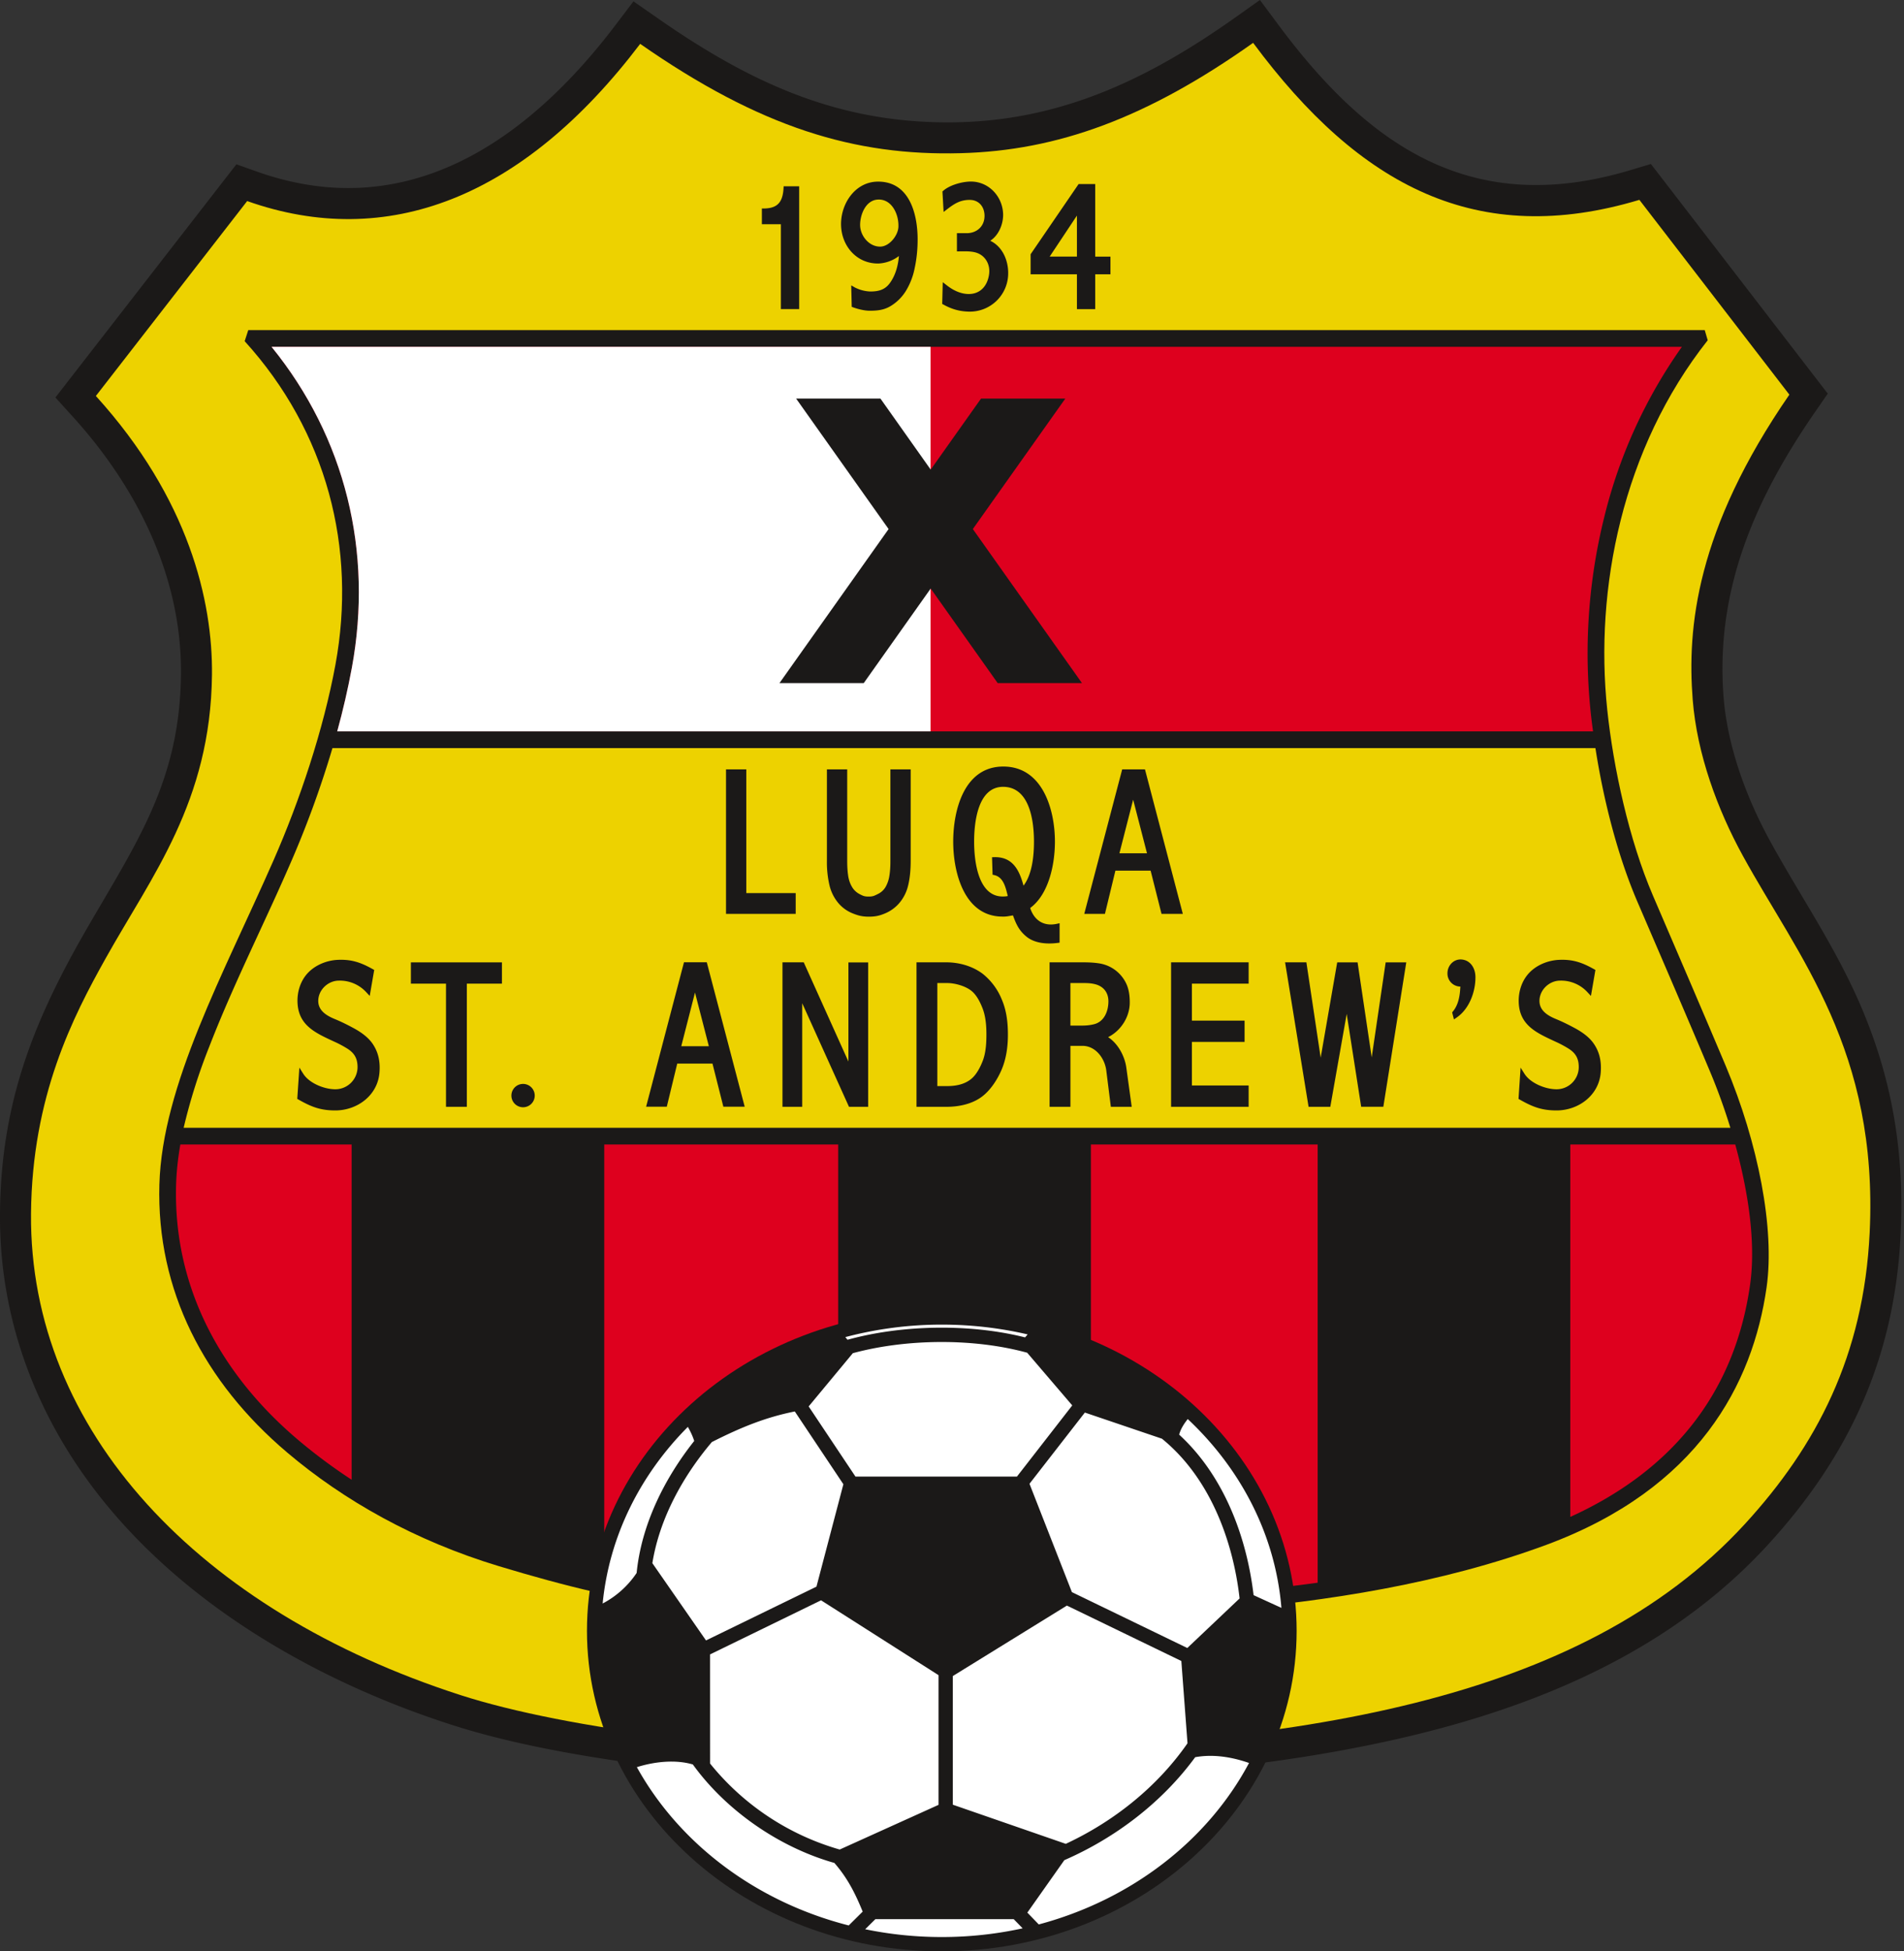
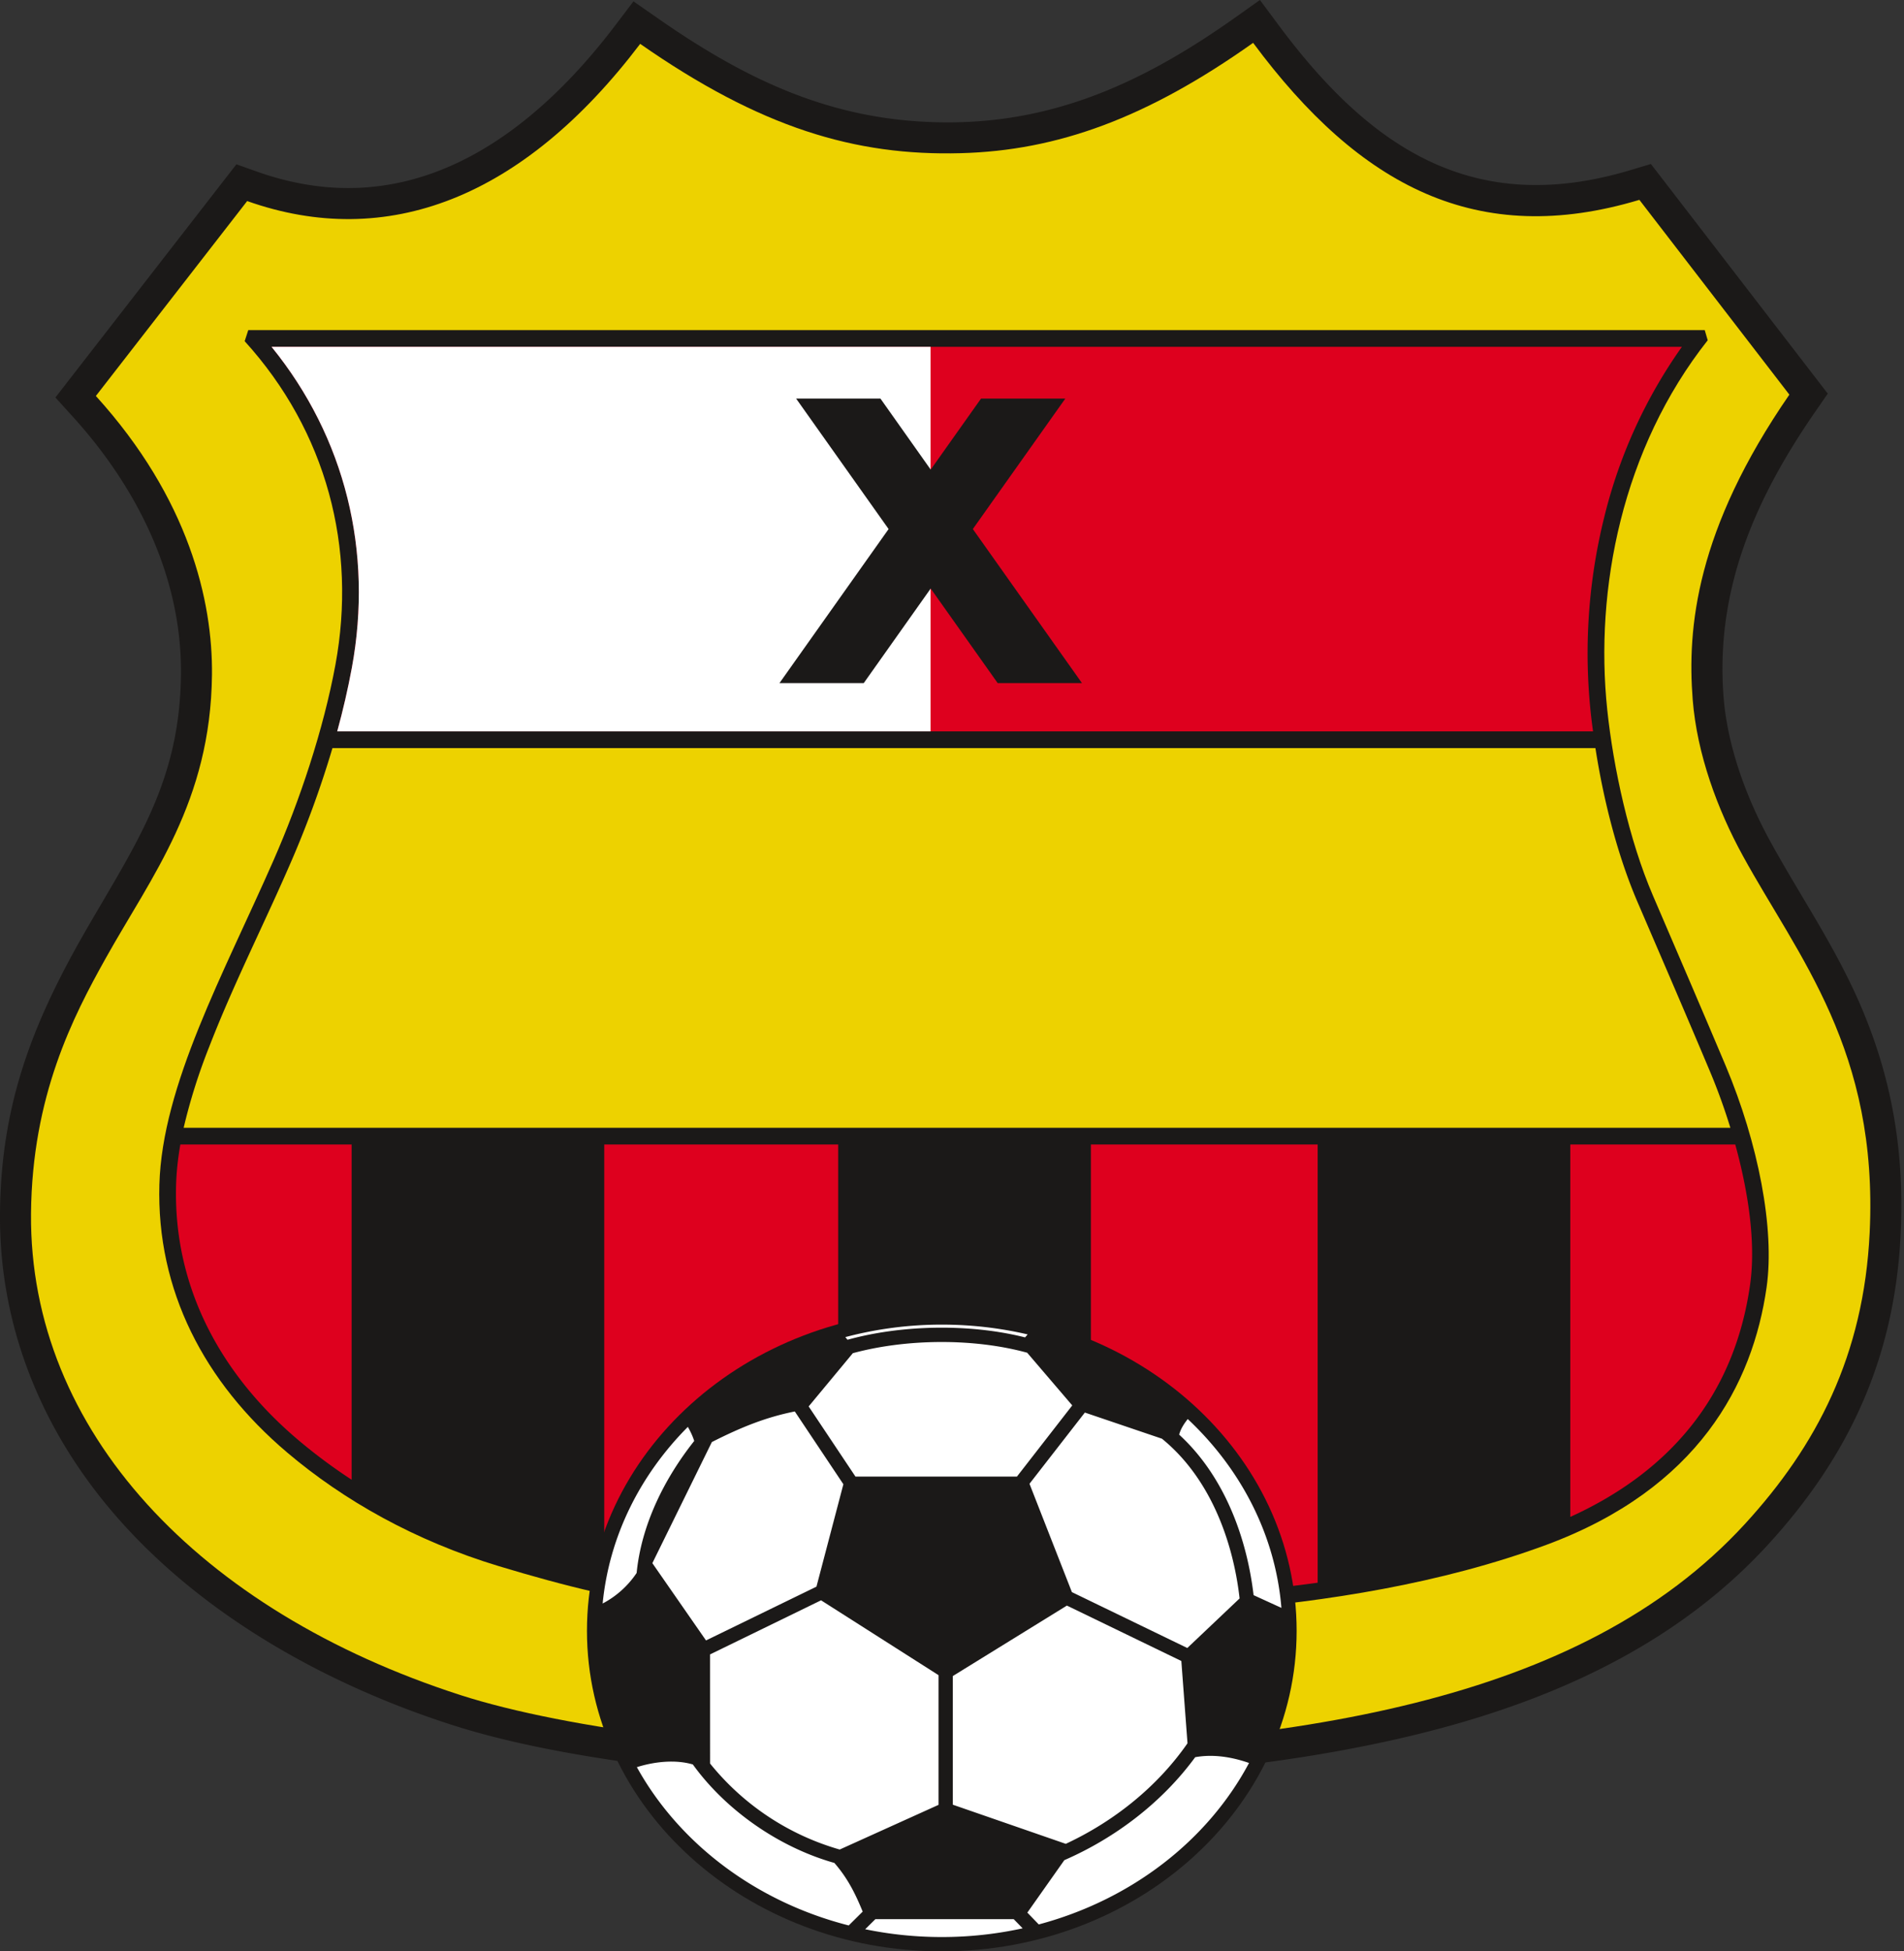
<svg xmlns="http://www.w3.org/2000/svg" width="488" height="500" fill="none">
  <rect width="100%" height="100%" fill="#333333" stroke="none" />
  <path fill="#1B1918" fill-rule="evenodd" d="M14.2 101.85 60.59 42.1 66 44.02c9.04 3.2 18.46 4.72 28.04 3.98 26.78-2.05 48.18-21.1 63.71-41.57l4.61-6.08 6.27 4.36c24.3 16.94 47.36 27.4 77.43 26.6 26.84-.73 48.91-11.5 70.52-26.81l6.34-4.5 4.64 6.24c23.66 31.9 50.21 49.4 90.33 37.35l5.24-1.57 45.33 58.84-3.3 4.77c-15.38 22.29-25.55 45.54-23.4 73 1 12.65 5.82 25.74 11.88 36.8 7.6 13.86 16.33 26.52 22.76 41.12 8.52 19.34 11.76 38.6 10.74 59.7-1.52 31.47-13.05 56.72-34.1 79.65a134.25 134.25 0 0 1-8.01 8.01c-24.17 22.22-55.11 34.44-86.72 41.64-37.47 8.53-77.64 10.71-115.98 11.29a530.3 530.3 0 0 1-80.4-5.1c-15.31-2.18-31.62-5.1-46.36-9.85-47.66-15.37-95.07-47.17-110.6-97.18A110.73 110.73 0 0 1 0 310.93c.22-26.5 7.45-46.55 20.14-69.26l1.98-3.48c12.99-22.47 23.96-38.04 24.26-65.36.27-24.96-11.2-47.85-27.7-66.04l-4.48-4.94Z" clip-rule="evenodd" />
  <path fill="#EDD200" fill-rule="evenodd" d="m24.57 101.46 38.78-49.94c35.73 12.64 70.63-.61 100.73-40.28 30.86 21.5 55.06 28.75 82.2 28.01 24.7-.66 47.64-8.95 74.9-28.27 27.43 36.97 57.62 52.65 99 40.23l38.44 49.91c-23.96 34.73-26.21 59.82-24.78 78.13 1.1 13.96 6.36 28.2 12.84 40 14.24 25.99 34.78 49.82 32.52 96.63-1.52 31.4-13.57 54.56-32.01 74.65-42.01 45.74-115.27 57.02-204.98 58.36-46.64.7-97.24-5.86-124.2-14.56C51.13 412.76 7.49 366.63 7.95 311c.25-30.16 10.78-50.5 19.13-65.44 11.82-21.15 26.9-40.13 27.25-72.64.2-18.87-5.88-45.13-29.76-71.46Zm39.06-16.87h373.3l.76 2.6c-21.92 27.75-29 63.73-25.75 94.66 1.58 14.98 5.6 33.4 11.7 47.6 6.46 15.02 13.5 31.4 18.66 43.64 8.3 19.74 12.63 41.7 10.48 56.78-3.52 24.67-17.45 51.56-56.53 66-53.76 19.84-118.15 18.34-152.7 19.1-55.74 1.24-81.77-3.43-115.69-13.67-21.5-6.5-39.77-16.84-54.29-29.15-21.22-17.98-33.48-41.53-32.72-68.63.72-25.48 16.49-54.02 29.25-83.06 6.74-15.34 12.82-33.58 15.87-50.13 5.51-29.89-2.2-59.7-23.26-82.91l.92-2.83Z" clip-rule="evenodd" />
  <path fill="#DE001E" fill-rule="evenodd" d="M86.43 187.4H408.3a144.58 144.58 0 0 1 2.93-55.12 127.79 127.79 0 0 1 19.84-43.41H69.6c18.9 23.25 26.06 52.5 20.58 82.23-1 5.4-2.26 10.86-3.75 16.3Z" clip-rule="evenodd" />
  <path fill="#fff" fill-rule="evenodd" d="M86.43 187.4H238.5V88.87H69.6c18.9 23.25 26.06 52.5 20.58 82.23-1 5.4-2.26 10.86-3.75 16.3Z" clip-rule="evenodd" />
  <path fill="#DE001E" fill-rule="evenodd" d="M444.75 293.26h-42.28v95.42c25.14-11.42 41.98-30.72 46.07-59.42 1.54-10.77-.45-23.9-3.79-36Zm-107.04 0H279.6V410c6.8-.19 13.6-.44 20.41-.84a466.9 466.9 0 0 0 37.71-3.62V293.26Zm-122.88 0h-59.96v110.83c20 4.46 39.85 6.22 59.96 6.67v-117.5Zm-124.71 0h-43.9c-.6 3.46-.99 6.93-1.09 10.38-.73 26.22 11.48 48.52 31.2 65.24a139.1 139.1 0 0 0 13.79 10.27v-85.9Z" clip-rule="evenodd" />
  <path fill="#EDD200" fill-rule="evenodd" d="M47.07 288.98H443.5c-1.57-5.1-3.34-9.94-5.14-14.23-6.13-14.57-12.4-29.08-18.65-43.6-5.11-11.89-8.72-26.07-10.8-39.47H85.21a256.65 256.65 0 0 1-11.2 30.5c-1.03 2.36-2.09 4.72-3.15 7.07C65 242.16 58.74 255 53.62 268.23a147.35 147.35 0 0 0-6.55 20.75Z" clip-rule="evenodd" />
  <path fill="#1B1918" fill-rule="evenodd" d="M204.06 102.13h21.6l12.88 18.2 12.9-18.2h21.6l-23.7 33.43 27.97 39.47h-21.6l-17.17-24.23-17.16 24.23h-21.6l27.97-39.47-23.7-33.43ZM241.38 335.74c50.23 0 90.95 36.77 90.95 82.13 0 45.36-40.72 82.13-90.95 82.13-50.22 0-90.94-36.77-90.94-82.13 0-45.36 40.72-82.13 90.94-82.13Z" clip-rule="evenodd" />
-   <path fill="#fff" fill-rule="evenodd" d="m244.22 429.45 29.23-18.05 29.33 14.2 1.58 21.08c-7.74 11.16-18.9 20.05-31.2 25.77l-28.95-10.03v-32.97Zm-2.83-90.04c7.6 0 14.97.87 22 2.51l-.66.76c-14.34-3.6-31.7-3.21-45.51.61l-.56-.68a96.48 96.48 0 0 1 24.73-3.2Zm63.04 24.2c13.6 12.77 22.45 29.66 24 48.38l-7.13-3.26c-1.79-15.14-7.72-30.73-19.08-41.13.37-1.4 1.18-2.71 2.2-3.99Zm15.7 88.12c-10.56 19.82-30.1 35.02-53.89 41.37l-2.93-3.03 9.48-13.44c13.1-5.7 25.07-14.82 33.54-26.38 4.41-.8 9.13-.15 13.8 1.48Zm-58.02 42.37a96.68 96.68 0 0 1-20.72 2.23c-6.75 0-13.32-.69-19.64-2l2.61-2.58h35.46l2.29 2.35Zm-44.58-.74c-23.8-6.07-43.46-21-54.3-40.56 4.27-1.35 9.73-2.05 14.35-.69 8.41 11.67 22.01 21.21 36.27 25.23 3.64 4.18 5.53 8.29 7.26 12.47l-3.58 3.55Zm-63.07-82.49c1.7-17.32 9.66-33.02 21.84-45.26.68 1.19 1.25 2.4 1.63 3.61-7.72 9.74-13.53 21.5-14.76 33.82a23.76 23.76 0 0 1-8.71 7.83Zm86.09 51.59-25.33 11.45A66.06 66.06 0 0 1 182 451.88l-.01-27.97 28.45-13.86 30.11 19.18v33.23Zm22.72-115.85 11.55 13.5-14.18 18.24h-41.38l-12-17.98 11.32-13.64c13.6-3.69 30.85-3.91 44.69-.12Zm-80.82 22.89c7.64-3.87 13.91-6.37 21.26-7.84l12.45 18.65-6.9 26.24-28.31 13.78-13.75-19.8c1.84-11.41 7.79-22.23 15.25-31.03Zm135.26 40.07-13.4 12.7-29.58-14.32-10.87-27.76 14.19-18.25 19.76 6.7c12.07 9.8 18.18 25.74 19.9 40.93Z" clip-rule="evenodd" />
-   <path fill="#1B1918" fill-rule="evenodd" d="M191.28 228.84h12.66v5.32h-17.86v-37.02h5.2v31.7Zm31.39 6.04c-1.6 0-2.66-.25-4.14-.85a9.34 9.34 0 0 1-3.58-2.54 11.08 11.08 0 0 1-2.34-4.59 25.94 25.94 0 0 1-.67-6.36v-23.4h5.2v23.4c0 1.3.06 2.64.26 3.93.15.97.45 1.89.94 2.73a4.8 4.8 0 0 0 1.94 1.88c.95.5 1.3.65 2.39.65 1.05 0 1.42-.2 2.34-.66a4.57 4.57 0 0 0 2-1.86 8.3 8.3 0 0 0 .93-2.74c.21-1.25.27-2.54.27-3.82v-23.51h5.2v23.4c0 2.1-.15 4.27-.65 6.33a10.71 10.71 0 0 1-2.36 4.63 9.8 9.8 0 0 1-3.55 2.54c-1.5.63-2.55.84-4.18.84Zm36.96-.32c-.74.1-1.57.3-2.25.3h-.43c-9.81 0-12.64-11.3-12.64-19.2 0-8.1 2.81-19.25 12.84-19.25 10.06 0 13.23 11 13.23 19.25 0 5.65-1.5 13.43-6.34 17 1.02 3.15 3.45 4.77 6.8 4.06l.74-.16v4.98l-.54.07c-2.62.34-5.77.14-7.91-1.58-1.93-1.55-2.7-3.24-3.5-5.47Zm35.28-11.47h-9.03l-2.68 11.07h-5.3l9.72-37.02h5.84l9.7 37.02h-5.46l-2.79-11.07Zm-112.3 49.43h-9.03l-2.68 11.06h-5.3l9.71-37.02h5.84l9.72 37.02h-5.47l-2.79-11.06Zm-96.68 12.01c-3.8 0-6.15-.92-9.4-2.77l-.34-.19.54-8.01 1 1.58c1.5 2.37 5.2 3.88 7.93 3.96a5.7 5.7 0 0 0 5.98-5.65c0-2.16-.74-3.55-2.55-4.72a28.28 28.28 0 0 0-3.54-1.88c-4.68-2.18-9.1-4.1-9.3-10.04-.09-2.65.72-5.34 2.5-7.34 1.97-2.19 5.01-3.42 7.92-3.53 3.49-.14 5.86.7 8.86 2.38l.38.21-1.15 6.66-.84-.9a9.17 9.17 0 0 0-7.05-3.02c-2.8 0-5.3 2.38-5.3 5.2 0 2.52 2.18 3.8 4.25 4.65 1.63.67 3.2 1.45 4.75 2.29 1.83.98 3.7 2.27 4.9 3.99 1.57 2.28 2.02 4.77 1.78 7.5-.49 5.8-5.7 9.63-11.32 9.63Zm313 0c-3.8 0-6.14-.92-9.4-2.77l-.33-.19.53-8.01 1 1.58c1.5 2.37 5.21 3.88 7.93 3.96a5.7 5.7 0 0 0 5.98-5.65c0-2.16-.73-3.55-2.55-4.72a28.28 28.28 0 0 0-3.54-1.88c-4.67-2.18-9.1-4.1-9.3-10.04-.08-2.65.73-5.34 2.51-7.34 1.96-2.19 5-3.42 7.92-3.53 3.48-.14 5.86.7 8.85 2.38l.38.21-1.15 6.66-.84-.9a9.17 9.17 0 0 0-7.05-3.02c-2.8 0-5.3 2.38-5.3 5.2 0 2.52 2.18 3.8 4.25 4.65 1.63.67 3.2 1.45 4.76 2.29 1.82.98 3.7 2.26 4.89 3.99 1.58 2.28 2.02 4.77 1.79 7.5-.5 5.8-5.71 9.63-11.32 9.63Zm-284.62-32.49h-9v-5.45h23.34v5.45h-9v31.56h-5.34v-31.56Zm91.3 5.03v26.53h-5.06v-37.02H206L217.45 272v-25.4h5.06v37h-4.91l-11.98-26.52Zm52.72 8.05c0 3.11-.43 6.23-1.67 9.1-1.08 2.47-2.8 5.14-4.99 6.78-2.53 1.9-5.91 2.6-9.03 2.6h-7.74v-37.02h7.66c3.28 0 6.72.97 9.35 2.97a16.13 16.13 0 0 1 4.83 6.5c1.25 2.88 1.59 5.97 1.59 9.07Zm25.68.63c2.55 1.66 4.27 4.88 4.67 7.82l1.38 10.03h-5.35l-1.17-9.32c-.39-3.09-2.73-6.3-6.1-6.3h-3.09v15.62h-5.34v-37.02h8.6c1.52 0 3.07.07 4.57.35a9.2 9.2 0 0 1 6.43 5c.75 1.52.95 3.27.95 4.96 0 3.68-2.27 7.23-5.55 8.86Zm21.48-13.7v9.47h13.5v5.45h-13.5v11.17h14.54v5.46h-19.88v-37.02h19.88v5.46H305.5Zm39.67 7.75-4.2 23.8h-5.57l-6.02-37.02h5.46l3.66 24.43 4.24-24.42h5.22l3.62 24.35 3.58-24.35h5.28l-5.88 37h-5.68l-3.71-23.79Zm29.13-7.01a3.33 3.33 0 0 1-3.3-3.45c.02-1.96 1.59-3.64 3.6-3.49 2.36.19 3.56 2.3 3.57 4.5.02 3.8-1.57 8.14-4.79 10.36l-.72.5-.46-1.8.2-.25c1.46-1.77 1.8-4.14 1.9-6.37Zm-240.4 24.95a2.99 2.99 0 1 1 0 5.97 2.99 2.99 0 0 1 0-5.97Zm128.44-50.8c2.25-2.95 2.68-7.75 2.68-11.28 0-5.15-1.03-13.97-7.84-14.05-6.6-.07-7.5 9.21-7.5 14.04 0 4.7.91 14.06 7.31 14.06.48 0 .88-.02 1.32-.12-.53-2.07-1.05-4.8-3.44-5.36l-.46-.1-.14-4.48.62-.02c4.73-.09 6.4 3.4 7.45 7.31Zm31.65-8.3-3.55-13.74-3.52 13.74h7.07Zm-112.3 49.43-3.55-13.75-3.52 13.75h7.07Zm58.56-16.18v26.4h2.53c2.14 0 4.36-.4 6.08-1.77 1.4-1.1 2.4-3.07 3.03-4.7.8-2.07.94-4.56.94-6.76 0-2.26-.19-4.72-1.04-6.83-.67-1.67-1.6-3.52-3.1-4.57-1.57-1.1-4.01-1.77-5.91-1.77h-2.53Zm34.11 0v10.9h3.01c1.02 0 2.05-.1 3.04-.35 2.64-.65 3.69-3.38 3.69-5.87 0-2.28-1.3-3.9-3.52-4.41-.89-.22-1.84-.27-2.75-.27h-3.47ZM200.15 57.45h-4.88v-4.03h.6c3.52-.06 4.73-1.74 4.95-5.11l.03-.57h3.98V79.2h-4.69V57.45Zm30.23 8.16a9.35 9.35 0 0 1-5.25 1.91c-5.5.06-9.37-4.38-9.56-9.7-.2-5.42 3.47-11.17 9.3-11.28 8.16-.15 10.32 8.17 10.32 14.8 0 2.47-.23 4.95-.76 7.38a17.8 17.8 0 0 1-2.29 5.89 11.76 11.76 0 0 1-3.93 3.85c-1.7 1-3.37 1.16-5.3 1.16-1.34 0-2.95-.4-4.21-.85l-.4-.15-.13-5.5.94.54a9.52 9.52 0 0 0 3.9 1.03c2.03 0 3.7-.36 4.98-2.05 1.5-1.98 2.2-4.55 2.4-7.03Zm23.42-3.92c3.07 1.44 4.6 4.92 4.6 8.23a9.82 9.82 0 0 1-10 9.93c-2.41-.04-4.49-.63-6.58-1.8l-.33-.17.14-5.58.96.75c1.54 1.23 3.44 2.2 5.44 2.28 3.19.13 5.08-2.08 5.48-5.08.35-2.6-1.08-5.02-3.7-5.62-1.32-.3-2.6-.22-3.95-.22h-.6v-4.66h2.48c2.76 0 4.74-1.93 4.59-4.73-.12-2.19-1.54-3.8-3.8-3.8-2.4 0-3.91.96-5.76 2.38l-.92.71-.3-5.25.23-.2c1.66-1.46 4.86-2.34 7.05-2.34 4.59 0 8.12 3.8 8.27 8.3.08 2.53-1.1 5.47-3.3 6.87Zm26.91 8.6v8.92h-4.69v-8.93h-11.87v-5.14l12.3-17.98h4.26v18.59h3.9v4.53h-3.9Zm-50.44-12.43c.04-3.07-1.75-6.94-5.32-6.72-3.07.19-4.5 3.84-4.5 6.49 0 2.76 2.28 5.61 5.18 5.56 2.38-.03 4.72-3.03 4.64-5.33Zm45.75 7.89V55.24l-6.98 10.5h6.98Z" clip-rule="evenodd" />
+   <path fill="#fff" fill-rule="evenodd" d="m244.22 429.45 29.23-18.05 29.33 14.2 1.58 21.08c-7.74 11.16-18.9 20.05-31.2 25.77l-28.95-10.03v-32.97Zm-2.83-90.04c7.6 0 14.97.87 22 2.51l-.66.76c-14.34-3.6-31.7-3.21-45.51.61l-.56-.68a96.48 96.48 0 0 1 24.73-3.2Zm63.04 24.2c13.6 12.77 22.45 29.66 24 48.38l-7.13-3.26c-1.79-15.14-7.72-30.73-19.08-41.13.37-1.4 1.18-2.71 2.2-3.99Zm15.7 88.12c-10.56 19.82-30.1 35.02-53.89 41.37l-2.93-3.03 9.48-13.44c13.1-5.7 25.07-14.82 33.54-26.38 4.41-.8 9.13-.15 13.8 1.48Zm-58.02 42.37a96.68 96.68 0 0 1-20.72 2.23c-6.75 0-13.32-.69-19.64-2l2.61-2.58h35.46l2.29 2.35Zm-44.58-.74c-23.8-6.07-43.46-21-54.3-40.56 4.27-1.35 9.73-2.05 14.35-.69 8.41 11.67 22.01 21.21 36.27 25.23 3.64 4.18 5.53 8.29 7.26 12.47l-3.58 3.55Zm-63.07-82.49c1.7-17.32 9.66-33.02 21.84-45.26.68 1.19 1.25 2.4 1.63 3.61-7.72 9.74-13.53 21.5-14.76 33.82a23.76 23.76 0 0 1-8.71 7.83Zm86.09 51.59-25.33 11.45A66.06 66.06 0 0 1 182 451.88l-.01-27.97 28.45-13.86 30.11 19.18v33.23Zm22.72-115.85 11.55 13.5-14.18 18.24h-41.38l-12-17.98 11.32-13.64c13.6-3.69 30.85-3.91 44.69-.12Zm-80.82 22.89c7.64-3.87 13.91-6.37 21.26-7.84l12.45 18.65-6.9 26.24-28.31 13.78-13.75-19.8Zm135.26 40.07-13.4 12.7-29.58-14.32-10.87-27.76 14.19-18.25 19.76 6.7c12.07 9.8 18.18 25.74 19.9 40.93Z" clip-rule="evenodd" />
</svg>